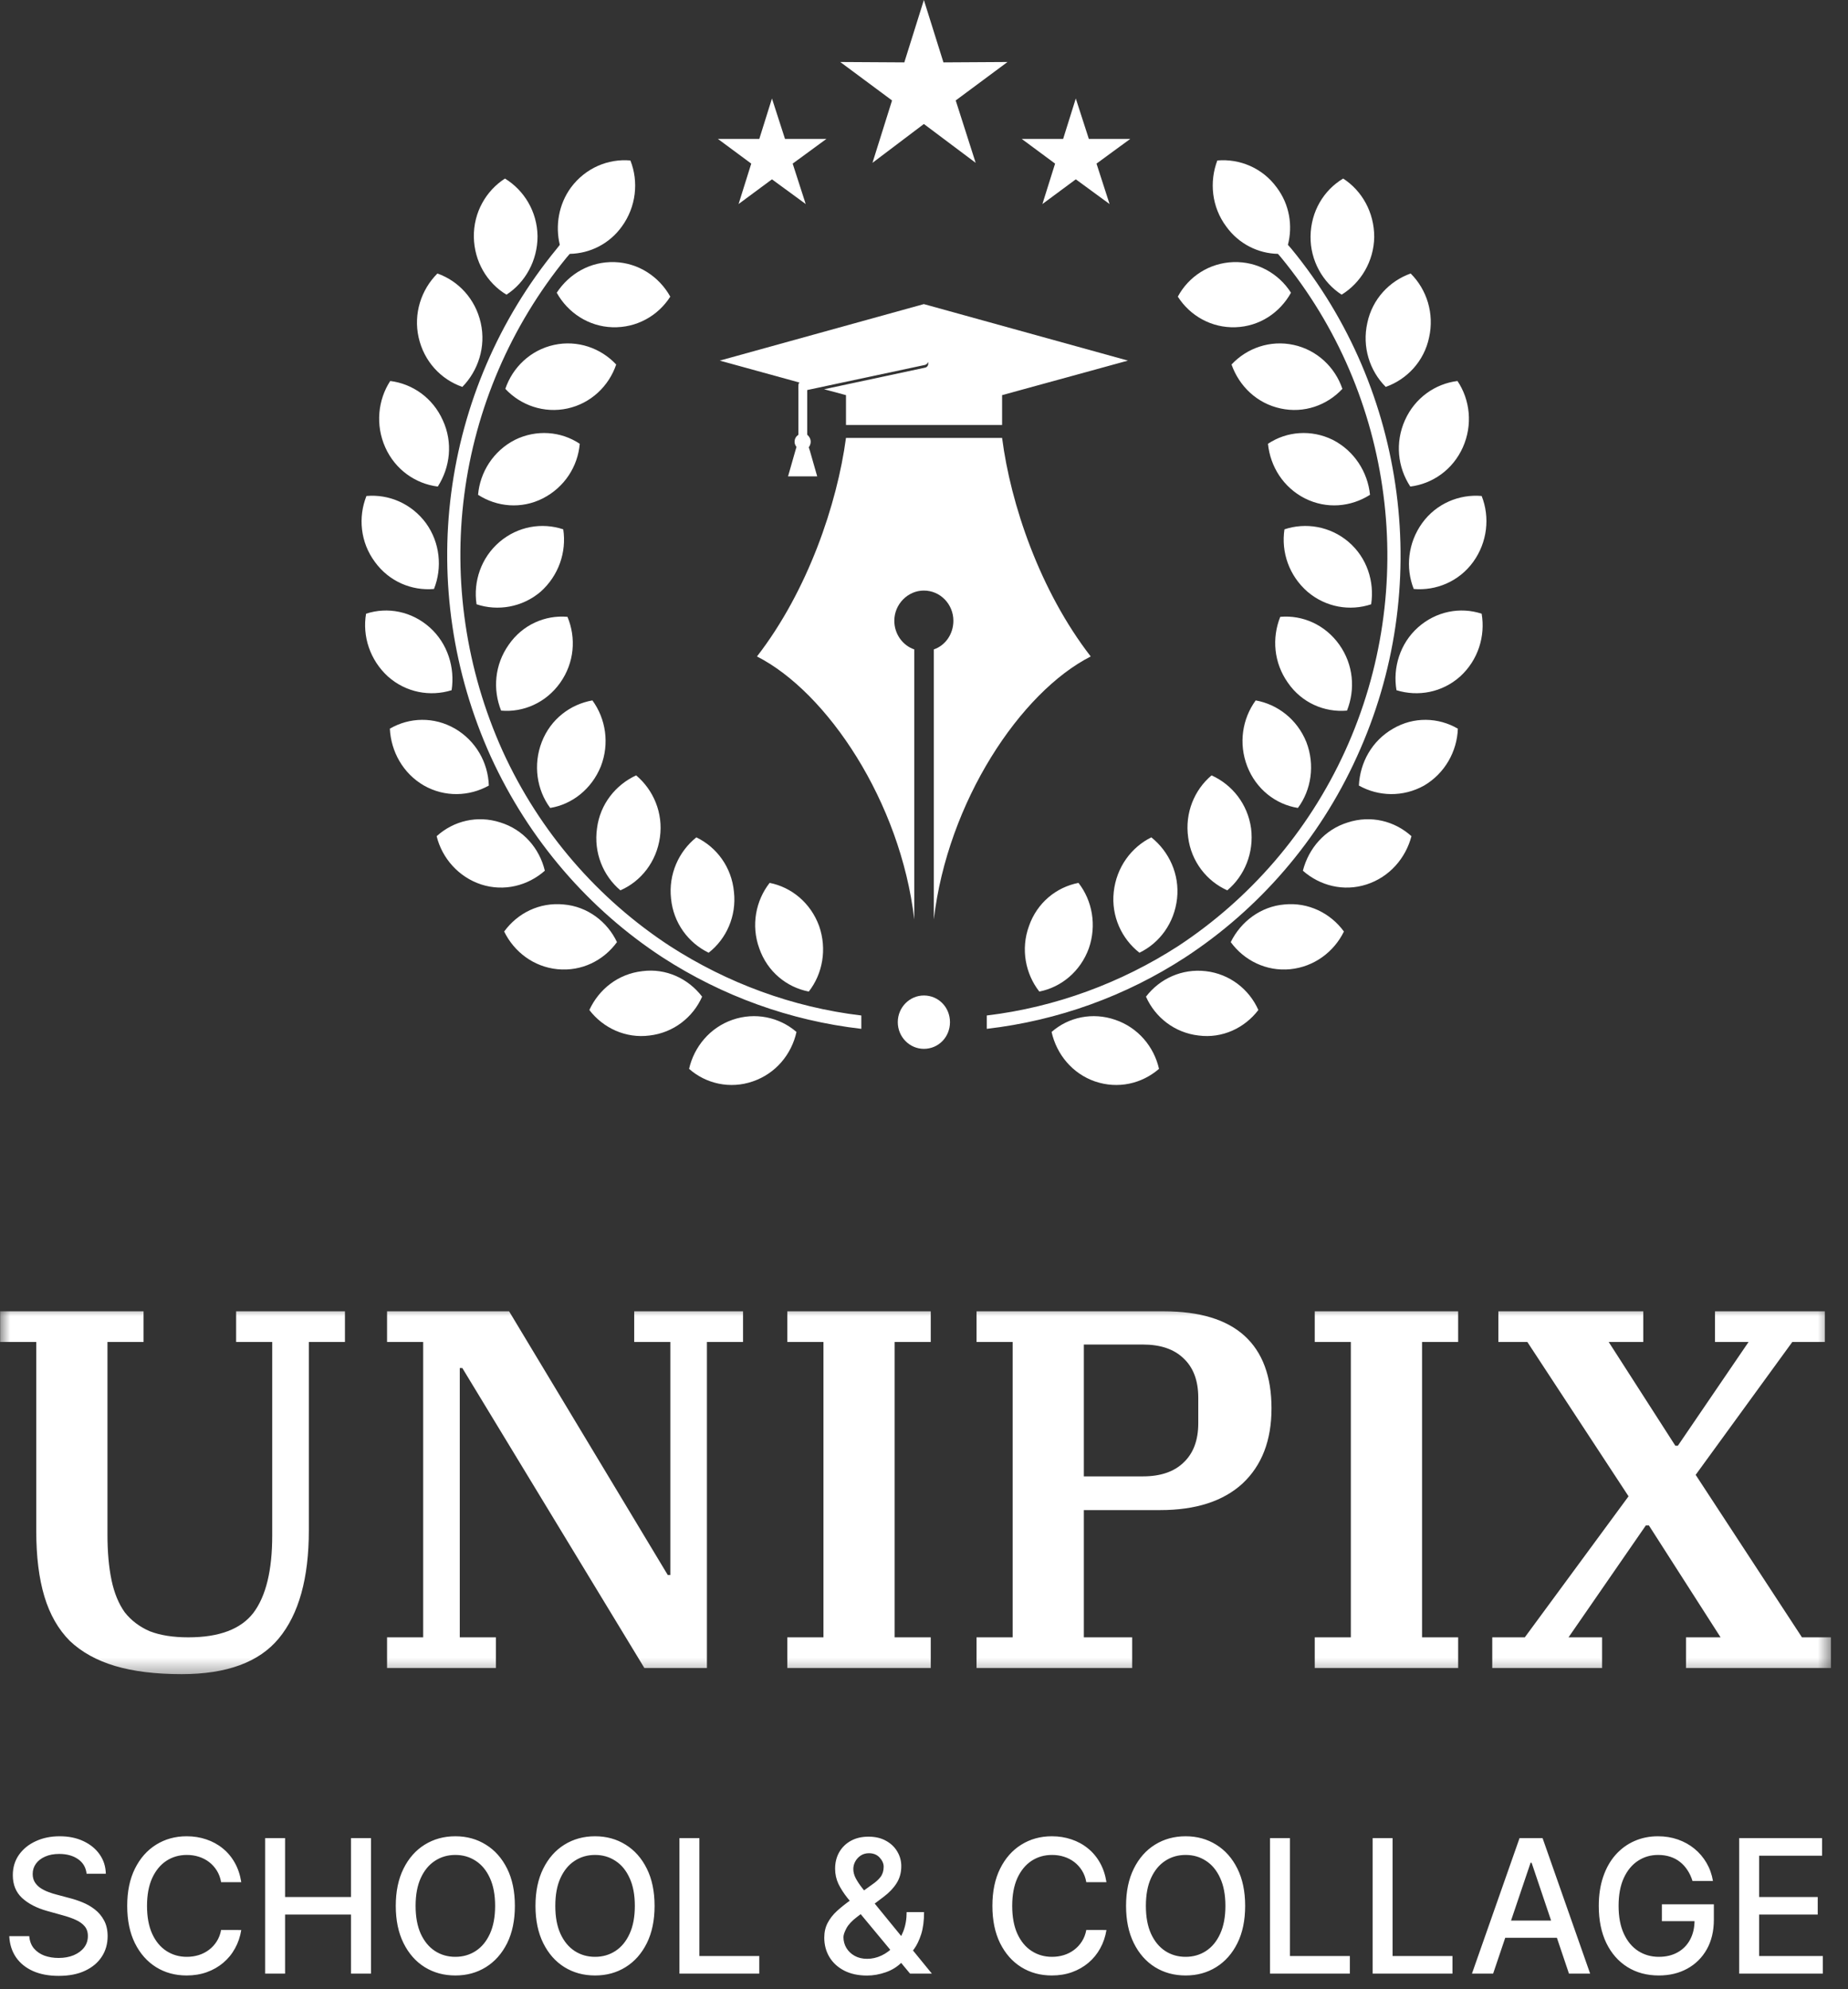
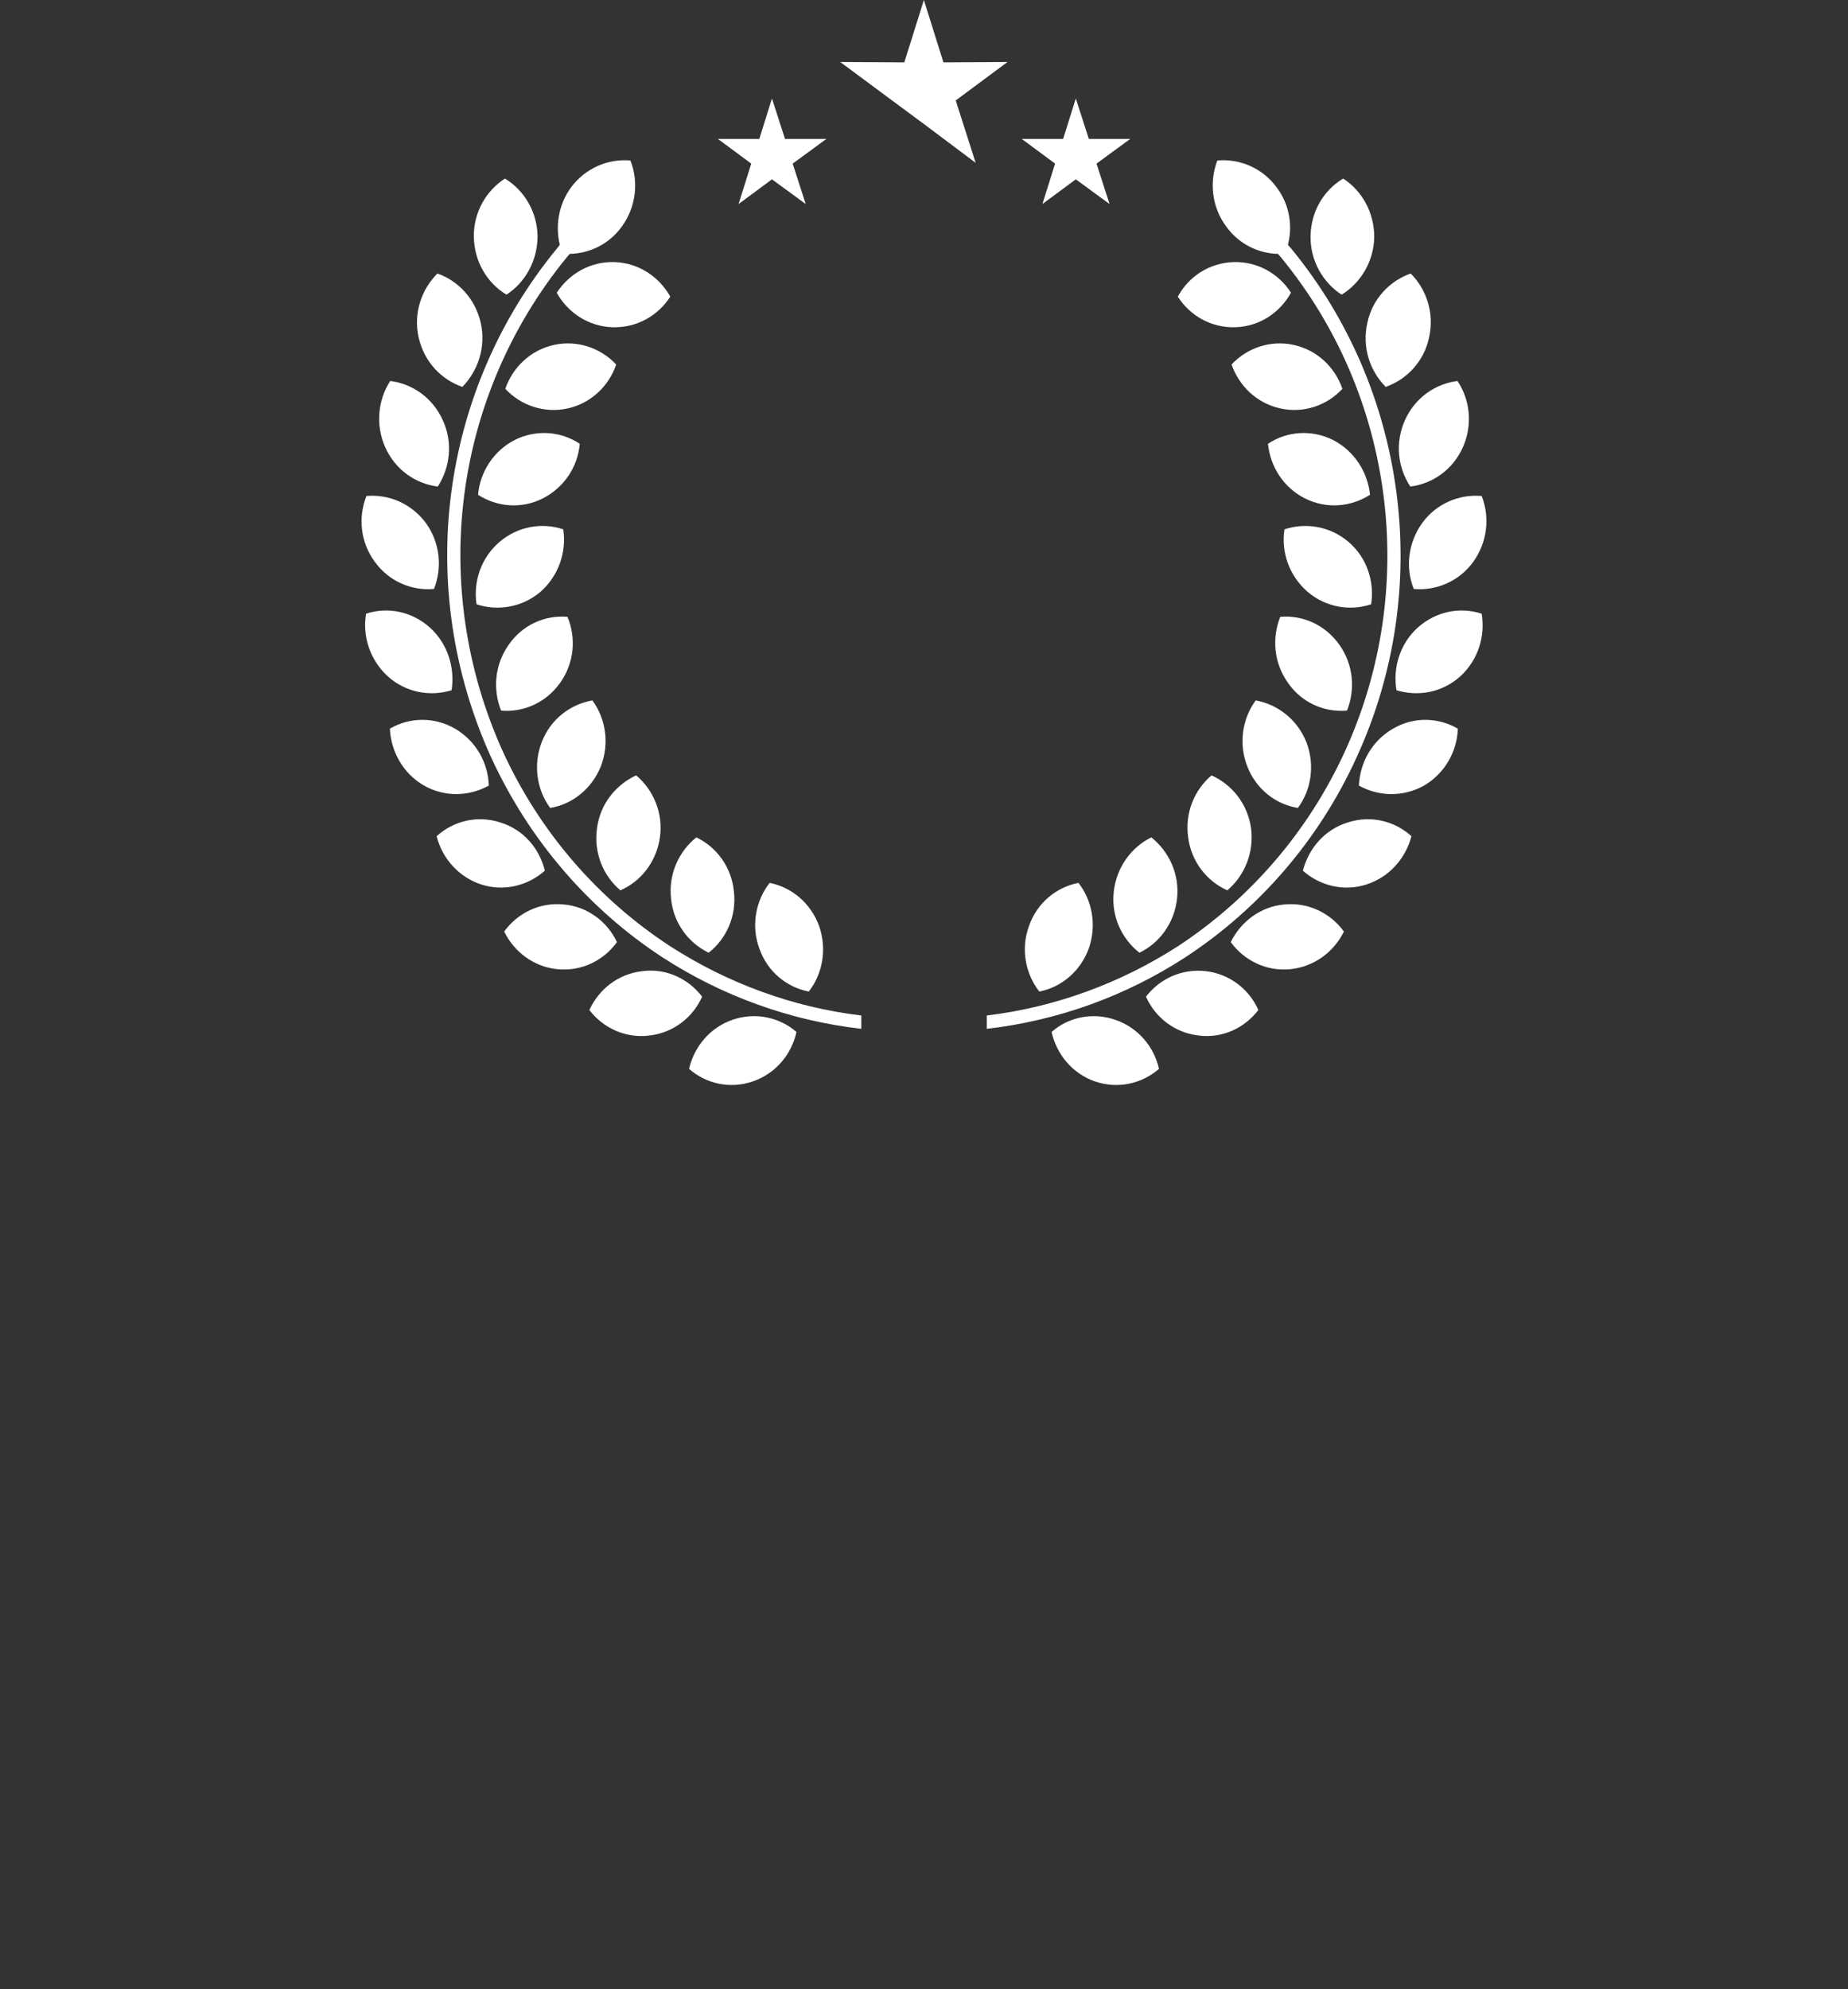
<svg xmlns="http://www.w3.org/2000/svg" width="92" height="99" viewBox="0 0 92 99" fill="none">
  <rect x="0" y="0" width="92" height="99" fill="#333333" stroke="none" />
-   <path fill-rule="evenodd" clip-rule="evenodd" d="M46.489 45.757C47.177 39.898 50.805 34.45 54.3 32.672C51.76 29.392 50.309 25.076 49.888 21.795H45.992H42.116C41.676 25.076 40.225 29.392 37.685 32.672C41.18 34.45 44.828 39.898 45.515 45.757V32.321C44.942 32.126 44.522 31.559 44.522 30.895C44.522 30.075 45.19 29.392 45.992 29.392C46.814 29.392 47.463 30.075 47.463 30.895C47.463 31.559 47.062 32.126 46.489 32.321V45.757ZM45.992 15.135L56.153 17.947L49.888 19.666V21.15H42.116V19.666L41.027 19.373L46.05 18.299C46.164 18.279 46.241 18.162 46.203 18.025V18.006C46.183 18.084 46.126 18.143 46.05 18.162L40.187 19.412V21.638C40.282 21.716 40.359 21.834 40.359 21.99C40.359 22.087 40.32 22.185 40.263 22.263L40.32 22.439L40.683 23.708H39.957H39.232L39.594 22.439L39.652 22.244C39.594 22.166 39.557 22.087 39.557 21.99C39.557 21.834 39.633 21.716 39.747 21.638V19.451C39.747 19.275 39.728 19.06 39.805 19.041L35.832 17.947L45.992 15.135Z" fill="white" />
  <path fill-rule="evenodd" clip-rule="evenodd" d="M60.03 48.335C58.846 48.198 57.738 48.706 57.051 49.604C57.509 50.639 58.483 51.401 59.667 51.537C60.851 51.693 61.959 51.166 62.646 50.268C62.188 49.233 61.214 48.471 60.03 48.335ZM55.523 50.756C54.396 50.365 53.193 50.619 52.352 51.361C52.601 52.475 53.384 53.431 54.511 53.822C55.657 54.213 56.84 53.939 57.7 53.197C57.452 52.104 56.669 51.147 55.523 50.756ZM61.042 11.268C61.672 12.147 62.646 12.616 63.621 12.635L63.773 12.811C66.6 16.248 68.319 20.349 68.872 24.626C69.426 28.884 68.815 33.317 66.963 37.379C65.11 41.441 62.188 44.761 58.655 47.085C55.809 48.92 52.544 50.131 49.125 50.541V51.205C52.677 50.795 56.058 49.565 58.999 47.651C62.646 45.269 65.664 41.831 67.555 37.652C69.465 33.473 70.095 28.922 69.522 24.529C68.949 20.134 67.192 15.916 64.289 12.381L64.117 12.186C64.365 11.229 64.194 10.174 63.563 9.335C62.856 8.358 61.711 7.89 60.603 7.987C60.202 9.042 60.316 10.292 61.042 11.268ZM61.501 16.287C62.704 16.248 63.716 15.565 64.27 14.569C63.658 13.611 62.589 13.006 61.405 13.045C60.202 13.084 59.17 13.768 58.636 14.764C59.247 15.721 60.316 16.326 61.501 16.287ZM63.754 20.33C64.919 20.584 66.065 20.173 66.829 19.353C66.466 18.279 65.569 17.42 64.403 17.166C63.239 16.912 62.074 17.322 61.31 18.142C61.691 19.216 62.57 20.076 63.754 20.33ZM64.957 24.802C66.046 25.349 67.249 25.232 68.204 24.626C68.09 23.494 67.421 22.439 66.352 21.892C65.282 21.365 64.06 21.462 63.124 22.087C63.239 23.22 63.888 24.255 64.957 24.802ZM65.091 29.45C66.008 30.231 67.211 30.426 68.261 30.075C68.433 28.942 68.051 27.751 67.134 26.97C66.218 26.189 64.996 25.993 63.945 26.345C63.773 27.477 64.174 28.649 65.091 29.45ZM64.117 33.981C64.804 34.977 65.931 35.465 67.058 35.367C67.478 34.313 67.383 33.082 66.676 32.086C65.969 31.09 64.843 30.602 63.735 30.7C63.315 31.754 63.41 32.985 64.117 33.981ZM62.093 38.141C62.532 39.273 63.506 40.035 64.614 40.211C65.282 39.312 65.473 38.062 65.034 36.93C64.575 35.797 63.601 35.055 62.513 34.859C61.844 35.777 61.653 37.008 62.093 38.141ZM59.151 41.675C59.304 42.886 60.087 43.862 61.099 44.312C61.959 43.589 62.436 42.437 62.283 41.226C62.112 40.015 61.348 39.058 60.316 38.59C59.457 39.312 58.98 40.464 59.151 41.675ZM55.446 44.39C55.313 45.6 55.847 46.733 56.726 47.417C57.738 46.928 58.464 45.932 58.598 44.722C58.731 43.511 58.197 42.378 57.318 41.675C56.325 42.163 55.58 43.159 55.446 44.39ZM51.226 46.089C50.806 47.241 51.053 48.471 51.741 49.35C52.83 49.135 53.785 48.354 54.205 47.202C54.606 46.05 54.377 44.819 53.69 43.941C52.582 44.155 51.627 44.937 51.226 46.089ZM65.244 11.756C65.225 12.967 65.855 14.061 66.791 14.666C67.746 14.08 68.395 13.006 68.414 11.795C68.414 10.565 67.803 9.491 66.867 8.886C65.893 9.471 65.263 10.526 65.244 11.756ZM68.07 16.072C67.803 17.264 68.185 18.455 68.987 19.256C70.037 18.884 70.897 17.986 71.145 16.795C71.412 15.604 71.031 14.412 70.228 13.612C69.178 13.983 68.319 14.881 68.07 16.072ZM69.942 20.916C69.445 22.029 69.579 23.259 70.21 24.216C71.317 24.079 72.329 23.376 72.826 22.263C73.323 21.15 73.189 19.9 72.558 18.962C71.451 19.099 70.439 19.802 69.942 20.916ZM70.802 26.032C70.095 27.009 69.961 28.259 70.381 29.313C71.489 29.411 72.635 28.942 73.341 27.966C74.048 26.989 74.182 25.739 73.762 24.685C72.654 24.587 71.508 25.056 70.802 26.032ZM70.591 31.227C69.694 32.028 69.331 33.239 69.522 34.352C70.591 34.684 71.794 34.469 72.692 33.668C73.59 32.848 73.952 31.657 73.762 30.544C72.692 30.192 71.489 30.426 70.591 31.227ZM69.35 36.266C68.299 36.871 67.707 37.945 67.65 39.097C68.624 39.644 69.847 39.683 70.897 39.097C71.928 38.492 72.539 37.398 72.577 36.266C71.604 35.699 70.381 35.66 69.35 36.266ZM67.097 40.933C65.951 41.285 65.148 42.222 64.862 43.335C65.702 44.077 66.886 44.39 68.032 44.019C69.178 43.648 69.98 42.71 70.267 41.617C69.426 40.855 68.242 40.562 67.097 40.933ZM63.945 45.015C62.761 45.112 61.768 45.874 61.271 46.889C61.94 47.807 63.048 48.354 64.231 48.237C65.416 48.12 66.409 47.378 66.905 46.362C66.237 45.444 65.129 44.897 63.945 45.015Z" fill="white" />
  <path fill-rule="evenodd" clip-rule="evenodd" d="M36.463 50.756C37.59 50.365 38.793 50.619 39.652 51.361C39.404 52.475 38.621 53.431 37.475 53.822C36.348 54.213 35.145 53.939 34.305 53.197C34.553 52.104 35.336 51.147 36.463 50.756ZM30.962 11.268C30.332 12.147 29.358 12.616 28.365 12.635L28.212 12.811C25.405 16.248 23.667 20.349 23.113 24.626C22.559 28.884 23.19 33.317 25.023 37.379C26.876 41.441 29.798 44.761 33.35 47.085C36.195 48.92 39.442 50.131 42.88 50.541V51.205C39.308 50.795 35.947 49.565 32.987 47.651C29.339 45.269 26.341 41.831 24.431 37.652C22.54 33.473 21.891 28.922 22.464 24.529C23.037 20.134 24.813 15.916 27.716 12.381L27.869 12.186C27.639 11.229 27.811 10.174 28.422 9.335C29.148 8.358 30.275 7.89 31.383 7.987C31.803 9.042 31.669 10.292 30.962 11.268ZM30.485 16.287C29.301 16.248 28.27 15.565 27.716 14.569C28.346 13.611 29.397 13.006 30.6 13.045C31.784 13.084 32.815 13.768 33.369 14.764C32.758 15.721 31.688 16.326 30.485 16.287ZM28.251 20.33C27.085 20.584 25.921 20.173 25.157 19.353C25.52 18.279 26.417 17.42 27.582 17.166C28.747 16.912 29.912 17.322 30.676 18.142C30.313 19.216 29.416 20.076 28.251 20.33ZM27.029 24.802C25.959 25.349 24.736 25.232 23.8 24.626C23.896 23.494 24.565 22.439 25.634 21.892C26.703 21.365 27.926 21.462 28.862 22.087C28.766 23.22 28.098 24.255 27.029 24.802ZM26.914 29.45C25.997 30.231 24.775 30.426 23.724 30.075C23.553 28.942 23.953 27.751 24.87 26.97C25.787 26.189 26.99 25.993 28.041 26.345C28.212 27.477 27.811 28.649 26.914 29.45ZM27.888 33.981C27.181 34.977 26.054 35.465 24.947 35.367C24.526 34.313 24.622 33.082 25.328 32.086C26.016 31.09 27.143 30.602 28.251 30.7C28.69 31.754 28.594 32.985 27.888 33.981ZM29.912 38.141C29.454 39.273 28.48 40.035 27.391 40.211C26.723 39.312 26.532 38.062 26.971 36.93C27.41 35.797 28.384 35.055 29.492 34.859C30.16 35.777 30.352 37.008 29.912 38.141ZM32.853 41.675C32.682 42.886 31.917 43.862 30.886 44.312C30.027 43.589 29.549 42.437 29.721 41.226C29.874 40.015 30.657 39.058 31.669 38.59C32.529 39.312 33.025 40.464 32.853 41.675ZM36.539 44.39C36.673 45.6 36.157 46.733 35.279 47.417C34.267 46.928 33.522 45.932 33.407 44.722C33.273 43.511 33.789 42.378 34.667 41.675C35.68 42.163 36.425 43.159 36.539 44.39ZM40.779 46.089C41.18 47.241 40.951 48.471 40.264 49.35C39.156 49.135 38.201 48.354 37.8 47.202C37.38 46.05 37.628 44.819 38.315 43.941C39.404 44.155 40.359 44.937 40.779 46.089ZM26.761 11.756C26.761 12.967 26.15 14.061 25.214 14.666C24.24 14.08 23.61 13.006 23.59 11.795C23.572 10.565 24.202 9.491 25.138 8.886C26.093 9.471 26.742 10.526 26.761 11.756ZM23.934 16.072C24.202 17.264 23.8 18.455 23.018 19.256C21.948 18.884 21.108 17.986 20.841 16.795C20.573 15.604 20.974 14.412 21.776 13.612C22.827 13.983 23.667 14.881 23.934 16.072ZM22.044 20.916C22.559 22.029 22.407 23.259 21.795 24.216C20.688 24.079 19.675 23.376 19.179 22.263C18.682 21.15 18.816 19.9 19.427 18.962C20.535 19.099 21.547 19.802 22.044 20.916ZM21.203 26.032C21.91 27.009 22.025 28.259 21.605 29.313C20.497 29.411 19.37 28.942 18.663 27.966C17.937 26.989 17.823 25.739 18.243 24.685C19.351 24.587 20.478 25.056 21.203 26.032ZM21.394 31.227C22.292 32.028 22.655 33.239 22.483 34.352C21.413 34.684 20.21 34.469 19.312 33.668C18.415 32.848 18.033 31.657 18.224 30.544C19.294 30.192 20.497 30.426 21.394 31.227ZM22.655 36.266C23.686 36.871 24.297 37.945 24.336 39.097C23.361 39.644 22.139 39.683 21.108 39.097C20.057 38.492 19.465 37.398 19.408 36.266C20.382 35.699 21.605 35.66 22.655 36.266ZM24.908 40.933C26.054 41.285 26.857 42.222 27.124 43.335C26.284 44.077 25.099 44.39 23.953 44.019C22.827 43.648 22.006 42.71 21.738 41.617C22.578 40.855 23.763 40.562 24.908 40.933ZM28.06 45.015C29.244 45.112 30.237 45.874 30.715 46.889C30.046 47.807 28.957 48.354 27.754 48.237C26.57 48.12 25.596 47.378 25.099 46.362C25.768 45.444 26.857 44.897 28.06 45.015ZM31.975 48.335C33.159 48.178 34.267 48.706 34.954 49.604C34.496 50.639 33.522 51.401 32.338 51.537C31.154 51.693 30.027 51.166 29.34 50.268C29.817 49.233 30.772 48.471 31.975 48.335Z" fill="white" />
-   <path fill-rule="evenodd" clip-rule="evenodd" d="M45.994 0L46.968 3.105L50.157 3.086L47.579 4.999L48.572 8.104L45.994 6.171L43.435 8.104L44.409 4.999L41.831 3.086L45.02 3.105L45.994 0ZM38.431 4.902L37.801 6.913H35.738L37.4 8.143L36.769 10.155L38.431 8.925L40.111 10.155L39.462 8.143L41.143 6.913H39.08L38.431 4.902ZM53.557 4.902L54.206 6.913H56.269L54.588 8.143L55.238 10.155L53.557 8.925L51.895 10.155L52.526 8.143L50.864 6.913H52.927L53.557 4.902Z" fill="white" />
-   <path fill-rule="evenodd" clip-rule="evenodd" d="M45.994 49.545C46.72 49.545 47.293 50.131 47.293 50.873C47.293 51.615 46.72 52.201 45.994 52.201C45.288 52.201 44.695 51.615 44.695 50.873C44.695 50.131 45.288 49.545 45.994 49.545Z" fill="white" />
+   <path fill-rule="evenodd" clip-rule="evenodd" d="M45.994 0L46.968 3.105L50.157 3.086L47.579 4.999L48.572 8.104L45.994 6.171L44.409 4.999L41.831 3.086L45.02 3.105L45.994 0ZM38.431 4.902L37.801 6.913H35.738L37.4 8.143L36.769 10.155L38.431 8.925L40.111 10.155L39.462 8.143L41.143 6.913H39.08L38.431 4.902ZM53.557 4.902L54.206 6.913H56.269L54.588 8.143L55.238 10.155L53.557 8.925L51.895 10.155L52.526 8.143L50.864 6.913H52.927L53.557 4.902Z" fill="white" />
  <g clip-path="url(#clip0_2001_2493)">
    <mask id="mask0_2001_2493" style="mask-type:luminance" maskUnits="userSpaceOnUse" x="0" y="65" width="92" height="19">
-       <path d="M91.246 65H0V83.546H91.246V65Z" fill="white" />
-     </mask>
+       </mask>
    <g mask="url(#mask0_2001_2493)">
      <path d="M9.046 83.322C7.746 83.322 6.641 83.186 5.729 82.915C4.818 82.643 4.067 82.228 3.476 81.668C2.902 81.092 2.48 80.354 2.21 79.456C1.94 78.557 1.805 77.472 1.805 76.2V66.79H0.008V65.264H7.147V66.79H5.35V76.378C5.35 77.243 5.417 77.998 5.552 78.642C5.687 79.286 5.907 79.82 6.21 80.244C6.531 80.651 6.945 80.965 7.451 81.185C7.974 81.389 8.615 81.49 9.375 81.49C10.911 81.49 11.991 81.084 12.616 80.27C13.24 79.439 13.552 78.159 13.552 76.429V66.79H11.755V65.264H17.173V66.79H15.375V76.175C15.375 78.549 14.877 80.337 13.881 81.541C12.902 82.728 11.291 83.322 9.046 83.322ZM19.269 81.49H21.067V66.79H19.269V65.264H25.345L33.244 78.388H33.371V66.79H31.573V65.264H36.991V66.79H35.193V83.016H32.079L23.016 68.087H22.889V81.49H24.687V83.016H19.269V81.49ZM39.196 81.49H40.994V66.79H39.196V65.264H46.336V66.79H44.538V81.49H46.336V83.016H39.196V81.49ZM48.616 81.49H50.413V66.79H48.616V65.264H57.933C59.722 65.264 61.063 65.671 61.958 66.484C62.852 67.298 63.3 68.502 63.3 70.096C63.3 71.69 62.819 72.936 61.857 73.835C60.895 74.717 59.528 75.157 57.755 75.157H53.958V81.49H56.363V83.016H48.616V81.49ZM53.958 73.479H56.895C57.772 73.479 58.447 73.25 58.92 72.792C59.409 72.334 59.654 71.681 59.654 70.834V69.562C59.654 68.714 59.409 68.061 58.92 67.604C58.447 67.146 57.772 66.917 56.895 66.917H53.958V73.479ZM65.453 81.49H67.25V66.79H65.453V65.264H72.592V66.79H70.795V81.49H72.592V83.016H65.453V81.49ZM74.29 81.49H75.91L81.075 74.471L76.037 66.79H74.594V65.264H81.809V66.79H80.087L83.404 71.953H83.53L87.05 66.79H85.379V65.264H90.847V66.79H89.227L84.416 73.403L89.708 81.49H91.151V83.016H83.935V81.49H85.657L82.088 75.92H81.936L78.087 81.49H79.758V83.016H74.29V81.49Z" fill="white" />
    </g>
    <path d="M4.311 93.255C4.276 92.943 4.135 92.702 3.887 92.53C3.638 92.357 3.325 92.27 2.948 92.27C2.678 92.27 2.445 92.314 2.248 92.402C2.051 92.488 1.897 92.606 1.788 92.758C1.681 92.907 1.627 93.077 1.627 93.268C1.627 93.428 1.664 93.567 1.737 93.683C1.812 93.799 1.909 93.897 2.029 93.976C2.151 94.053 2.282 94.118 2.421 94.17C2.56 94.221 2.694 94.263 2.823 94.295L3.466 94.467C3.675 94.519 3.891 94.591 4.111 94.681C4.332 94.771 4.537 94.889 4.725 95.036C4.914 95.183 5.066 95.366 5.182 95.583C5.299 95.8 5.358 96.06 5.358 96.363C5.358 96.745 5.262 97.085 5.069 97.381C4.878 97.677 4.601 97.911 4.237 98.082C3.875 98.254 3.437 98.339 2.922 98.339C2.43 98.339 2.003 98.259 1.643 98.099C1.284 97.938 1.002 97.711 0.798 97.417C0.595 97.121 0.482 96.769 0.461 96.363H1.457C1.476 96.607 1.554 96.81 1.688 96.972C1.826 97.133 2 97.252 2.212 97.332C2.427 97.408 2.661 97.447 2.916 97.447C3.197 97.447 3.446 97.402 3.665 97.312C3.885 97.219 4.059 97.092 4.185 96.93C4.312 96.765 4.375 96.573 4.375 96.353C4.375 96.154 4.319 95.99 4.208 95.863C4.099 95.736 3.95 95.63 3.761 95.547C3.575 95.463 3.364 95.39 3.128 95.326L2.35 95.109C1.823 94.962 1.406 94.745 1.097 94.46C0.791 94.175 0.638 93.797 0.638 93.327C0.638 92.939 0.741 92.6 0.946 92.31C1.152 92.02 1.43 91.795 1.782 91.635C2.133 91.472 2.529 91.391 2.971 91.391C3.416 91.391 3.809 91.471 4.15 91.632C4.493 91.792 4.763 92.012 4.96 92.293C5.157 92.572 5.26 92.893 5.268 93.255H4.311ZM12.011 93.676H11.008C10.97 93.457 10.898 93.264 10.793 93.097C10.688 92.93 10.56 92.788 10.408 92.672C10.255 92.556 10.085 92.468 9.897 92.409C9.71 92.349 9.512 92.32 9.302 92.32C8.923 92.32 8.583 92.417 8.283 92.613C7.986 92.808 7.75 93.095 7.576 93.472C7.405 93.85 7.319 94.311 7.319 94.855C7.319 95.404 7.405 95.867 7.576 96.245C7.75 96.622 7.987 96.908 8.287 97.101C8.586 97.294 8.924 97.391 9.299 97.391C9.507 97.391 9.704 97.362 9.89 97.305C10.079 97.246 10.249 97.159 10.401 97.045C10.553 96.931 10.682 96.791 10.787 96.627C10.894 96.46 10.968 96.269 11.008 96.054L12.011 96.057C11.957 96.389 11.854 96.694 11.699 96.972C11.547 97.249 11.351 97.488 11.111 97.69C10.873 97.89 10.601 98.045 10.295 98.155C9.989 98.264 9.654 98.319 9.292 98.319C8.723 98.319 8.215 98.181 7.769 97.904C7.324 97.626 6.972 97.227 6.715 96.709C6.46 96.191 6.333 95.573 6.333 94.855C6.333 94.135 6.461 93.517 6.718 93.001C6.975 92.483 7.327 92.086 7.772 91.809C8.218 91.531 8.725 91.391 9.292 91.391C9.642 91.391 9.967 91.443 10.269 91.546C10.573 91.647 10.847 91.796 11.089 91.994C11.331 92.189 11.531 92.428 11.69 92.712C11.848 92.993 11.955 93.314 12.011 93.676ZM13.199 98.227V91.483H14.192V94.414H17.473V91.483H18.469V98.227H17.473V95.287H14.192V98.227H13.199ZM25.632 94.855C25.632 95.575 25.504 96.194 25.247 96.712C24.989 97.228 24.637 97.626 24.189 97.904C23.744 98.181 23.237 98.319 22.669 98.319C22.099 98.319 21.591 98.181 21.143 97.904C20.697 97.626 20.346 97.227 20.089 96.709C19.832 96.191 19.703 95.573 19.703 94.855C19.703 94.135 19.832 93.517 20.089 93.001C20.346 92.483 20.697 92.086 21.143 91.809C21.591 91.531 22.099 91.391 22.669 91.391C23.237 91.391 23.744 91.531 24.189 91.809C24.637 92.086 24.989 92.483 25.247 93.001C25.504 93.517 25.632 94.135 25.632 94.855ZM24.649 94.855C24.649 94.306 24.562 93.844 24.389 93.469C24.217 93.091 23.982 92.806 23.682 92.613C23.384 92.417 23.046 92.32 22.669 92.32C22.29 92.32 21.952 92.417 21.654 92.613C21.356 92.806 21.12 93.091 20.947 93.469C20.776 93.844 20.69 94.306 20.69 94.855C20.69 95.404 20.776 95.867 20.947 96.245C21.12 96.62 21.356 96.906 21.654 97.101C21.952 97.294 22.29 97.391 22.669 97.391C23.046 97.391 23.384 97.294 23.682 97.101C23.982 96.906 24.217 96.62 24.389 96.245C24.562 95.867 24.649 95.404 24.649 94.855ZM32.587 94.855C32.587 95.575 32.458 96.194 32.201 96.712C31.944 97.228 31.592 97.626 31.144 97.904C30.698 98.181 30.192 98.319 29.624 98.319C29.054 98.319 28.546 98.181 28.098 97.904C27.652 97.626 27.301 97.227 27.044 96.709C26.787 96.191 26.658 95.573 26.658 94.855C26.658 94.135 26.787 93.517 27.044 93.001C27.301 92.483 27.652 92.086 28.098 91.809C28.546 91.531 29.054 91.391 29.624 91.391C30.192 91.391 30.698 91.531 31.144 91.809C31.592 92.086 31.944 92.483 32.201 93.001C32.458 93.517 32.587 94.135 32.587 94.855ZM31.604 94.855C31.604 94.306 31.517 93.844 31.343 93.469C31.172 93.091 30.936 92.806 30.636 92.613C30.339 92.417 30.001 92.32 29.624 92.32C29.245 92.32 28.907 92.417 28.609 92.613C28.311 92.806 28.075 93.091 27.902 93.469C27.73 93.844 27.645 94.306 27.645 94.855C27.645 95.404 27.73 95.867 27.902 96.245C28.075 96.62 28.311 96.906 28.609 97.101C28.907 97.294 29.245 97.391 29.624 97.391C30.001 97.391 30.339 97.294 30.636 97.101C30.936 96.906 31.172 96.62 31.343 96.245C31.517 95.867 31.604 95.404 31.604 94.855ZM33.825 98.227V91.483H34.818V97.351H37.8V98.227H33.825ZM43.166 98.323C42.724 98.323 42.344 98.24 42.025 98.076C41.708 97.911 41.464 97.687 41.292 97.404C41.121 97.118 41.035 96.796 41.035 96.436C41.035 96.161 41.091 95.918 41.202 95.705C41.314 95.49 41.469 95.291 41.668 95.109C41.867 94.927 42.098 94.743 42.359 94.559L43.42 93.792C43.6 93.671 43.74 93.543 43.841 93.41C43.941 93.274 43.992 93.106 43.992 92.906C43.992 92.748 43.925 92.596 43.792 92.451C43.66 92.307 43.482 92.234 43.259 92.234C43.105 92.234 42.969 92.272 42.851 92.349C42.735 92.426 42.644 92.525 42.578 92.646C42.513 92.764 42.481 92.889 42.481 93.021C42.481 93.175 42.522 93.329 42.603 93.485C42.687 93.641 42.794 93.803 42.925 93.969C43.056 94.134 43.193 94.305 43.336 94.483L46.392 98.227H45.306L42.777 95.181C42.565 94.924 42.368 94.683 42.186 94.457C42.004 94.228 41.856 93.998 41.742 93.765C41.631 93.53 41.575 93.277 41.575 93.005C41.575 92.695 41.644 92.421 41.781 92.181C41.92 91.94 42.114 91.751 42.362 91.615C42.611 91.479 42.902 91.411 43.236 91.411C43.575 91.411 43.865 91.479 44.107 91.615C44.352 91.749 44.539 91.928 44.67 92.152C44.803 92.374 44.869 92.616 44.869 92.879C44.869 93.2 44.791 93.483 44.634 93.729C44.48 93.973 44.267 94.197 43.995 94.401L42.674 95.399C42.417 95.592 42.238 95.783 42.137 95.972C42.039 96.158 41.99 96.304 41.99 96.409C41.99 96.603 42.038 96.782 42.134 96.946C42.233 97.111 42.37 97.243 42.546 97.341C42.723 97.44 42.931 97.49 43.169 97.49C43.413 97.49 43.651 97.436 43.882 97.328C44.116 97.218 44.327 97.061 44.515 96.857C44.706 96.653 44.857 96.408 44.969 96.123C45.08 95.838 45.136 95.518 45.136 95.165H46.003C46.003 95.599 45.955 95.967 45.859 96.268C45.762 96.567 45.645 96.81 45.508 96.999C45.373 97.186 45.246 97.332 45.126 97.437C45.087 97.472 45.051 97.507 45.017 97.542C44.983 97.577 44.946 97.612 44.907 97.648C44.685 97.878 44.415 98.048 44.098 98.158C43.783 98.268 43.472 98.323 43.166 98.323ZM55.083 93.676H54.08C54.042 93.457 53.97 93.264 53.865 93.097C53.76 92.93 53.632 92.788 53.48 92.672C53.327 92.556 53.157 92.468 52.969 92.409C52.782 92.349 52.584 92.32 52.374 92.32C51.995 92.32 51.655 92.417 51.355 92.613C51.058 92.808 50.822 93.095 50.648 93.472C50.477 93.85 50.391 94.311 50.391 94.855C50.391 95.404 50.477 95.867 50.648 96.245C50.822 96.622 51.059 96.908 51.359 97.101C51.658 97.294 51.996 97.391 52.371 97.391C52.579 97.391 52.776 97.362 52.962 97.305C53.151 97.246 53.321 97.159 53.473 97.045C53.625 96.931 53.754 96.791 53.859 96.627C53.966 96.46 54.04 96.269 54.08 96.054L55.083 96.057C55.029 96.389 54.925 96.694 54.771 96.972C54.619 97.249 54.423 97.488 54.183 97.69C53.945 97.89 53.673 98.045 53.367 98.155C53.061 98.264 52.726 98.319 52.364 98.319C51.794 98.319 51.287 98.181 50.841 97.904C50.396 97.626 50.044 97.227 49.787 96.709C49.532 96.191 49.405 95.573 49.405 94.855C49.405 94.135 49.533 93.517 49.79 93.001C50.047 92.483 50.399 92.086 50.844 91.809C51.29 91.531 51.797 91.391 52.364 91.391C52.714 91.391 53.039 91.443 53.341 91.546C53.645 91.647 53.919 91.796 54.161 91.994C54.403 92.189 54.603 92.428 54.762 92.712C54.92 92.993 55.027 93.314 55.083 93.676ZM61.988 94.855C61.988 95.575 61.859 96.194 61.602 96.712C61.345 97.228 60.993 97.626 60.545 97.904C60.099 98.181 59.593 98.319 59.025 98.319C58.455 98.319 57.947 98.181 57.499 97.904C57.053 97.626 56.702 97.227 56.445 96.709C56.188 96.191 56.059 95.573 56.059 94.855C56.059 94.135 56.188 93.517 56.445 93.001C56.702 92.483 57.053 92.086 57.499 91.809C57.947 91.531 58.455 91.391 59.025 91.391C59.593 91.391 60.099 91.531 60.545 91.809C60.993 92.086 61.345 92.483 61.602 93.001C61.859 93.517 61.988 94.135 61.988 94.855ZM61.005 94.855C61.005 94.306 60.918 93.844 60.744 93.469C60.573 93.091 60.337 92.806 60.037 92.613C59.74 92.417 59.402 92.32 59.025 92.32C58.646 92.32 58.307 92.417 58.01 92.613C57.712 92.806 57.476 93.091 57.303 93.469C57.131 93.844 57.046 94.306 57.046 94.855C57.046 95.404 57.131 95.867 57.303 96.245C57.476 96.62 57.712 96.906 58.01 97.101C58.307 97.294 58.646 97.391 59.025 97.391C59.402 97.391 59.74 97.294 60.037 97.101C60.337 96.906 60.573 96.62 60.744 96.245C60.918 95.867 61.005 95.404 61.005 94.855ZM63.226 98.227V91.483H64.219V97.351H67.201V98.227H63.226ZM68.334 98.227V91.483H69.327V97.351H72.309V98.227H68.334ZM74.333 98.227H73.279L75.648 91.483H76.795L79.163 98.227H78.109L76.249 92.708H76.198L74.333 98.227ZM74.51 95.586H77.929V96.442H74.51V95.586ZM84.258 93.614C84.196 93.414 84.113 93.235 84.008 93.077C83.904 92.917 83.781 92.781 83.638 92.669C83.494 92.555 83.331 92.468 83.147 92.409C82.964 92.349 82.764 92.32 82.546 92.32C82.175 92.32 81.841 92.417 81.543 92.613C81.245 92.808 81.01 93.095 80.836 93.472C80.665 93.848 80.579 94.308 80.579 94.852C80.579 95.399 80.666 95.861 80.839 96.238C81.013 96.616 81.251 96.902 81.552 97.098C81.855 97.293 82.199 97.391 82.584 97.391C82.942 97.391 83.254 97.316 83.519 97.167C83.787 97.018 83.993 96.807 84.139 96.535C84.287 96.26 84.361 95.938 84.361 95.567L84.618 95.616H82.735V94.776H85.322V95.543C85.322 96.11 85.204 96.602 84.969 97.019C84.735 97.433 84.411 97.754 83.998 97.98C83.587 98.206 83.116 98.319 82.584 98.319C81.988 98.319 81.466 98.179 81.016 97.898C80.568 97.617 80.219 97.218 79.968 96.703C79.718 96.184 79.593 95.57 79.593 94.859C79.593 94.321 79.665 93.838 79.811 93.41C79.957 92.981 80.161 92.618 80.424 92.32C80.691 92.019 81.002 91.79 81.359 91.632C81.72 91.471 82.113 91.391 82.539 91.391C82.895 91.391 83.226 91.445 83.532 91.552C83.84 91.66 84.115 91.813 84.355 92.01C84.597 92.208 84.797 92.443 84.956 92.715C85.114 92.985 85.221 93.284 85.277 93.614H84.258ZM86.582 98.227V91.483H90.709V92.359H87.575V94.414H90.493V95.287H87.575V97.351H90.747V98.227H86.582Z" fill="white" />
  </g>
  <defs>
    <clipPath id="clip0_2001_2493">
-       <rect width="92" height="34" fill="white" transform="translate(0 65)" />
-     </clipPath>
+       </clipPath>
  </defs>
</svg>